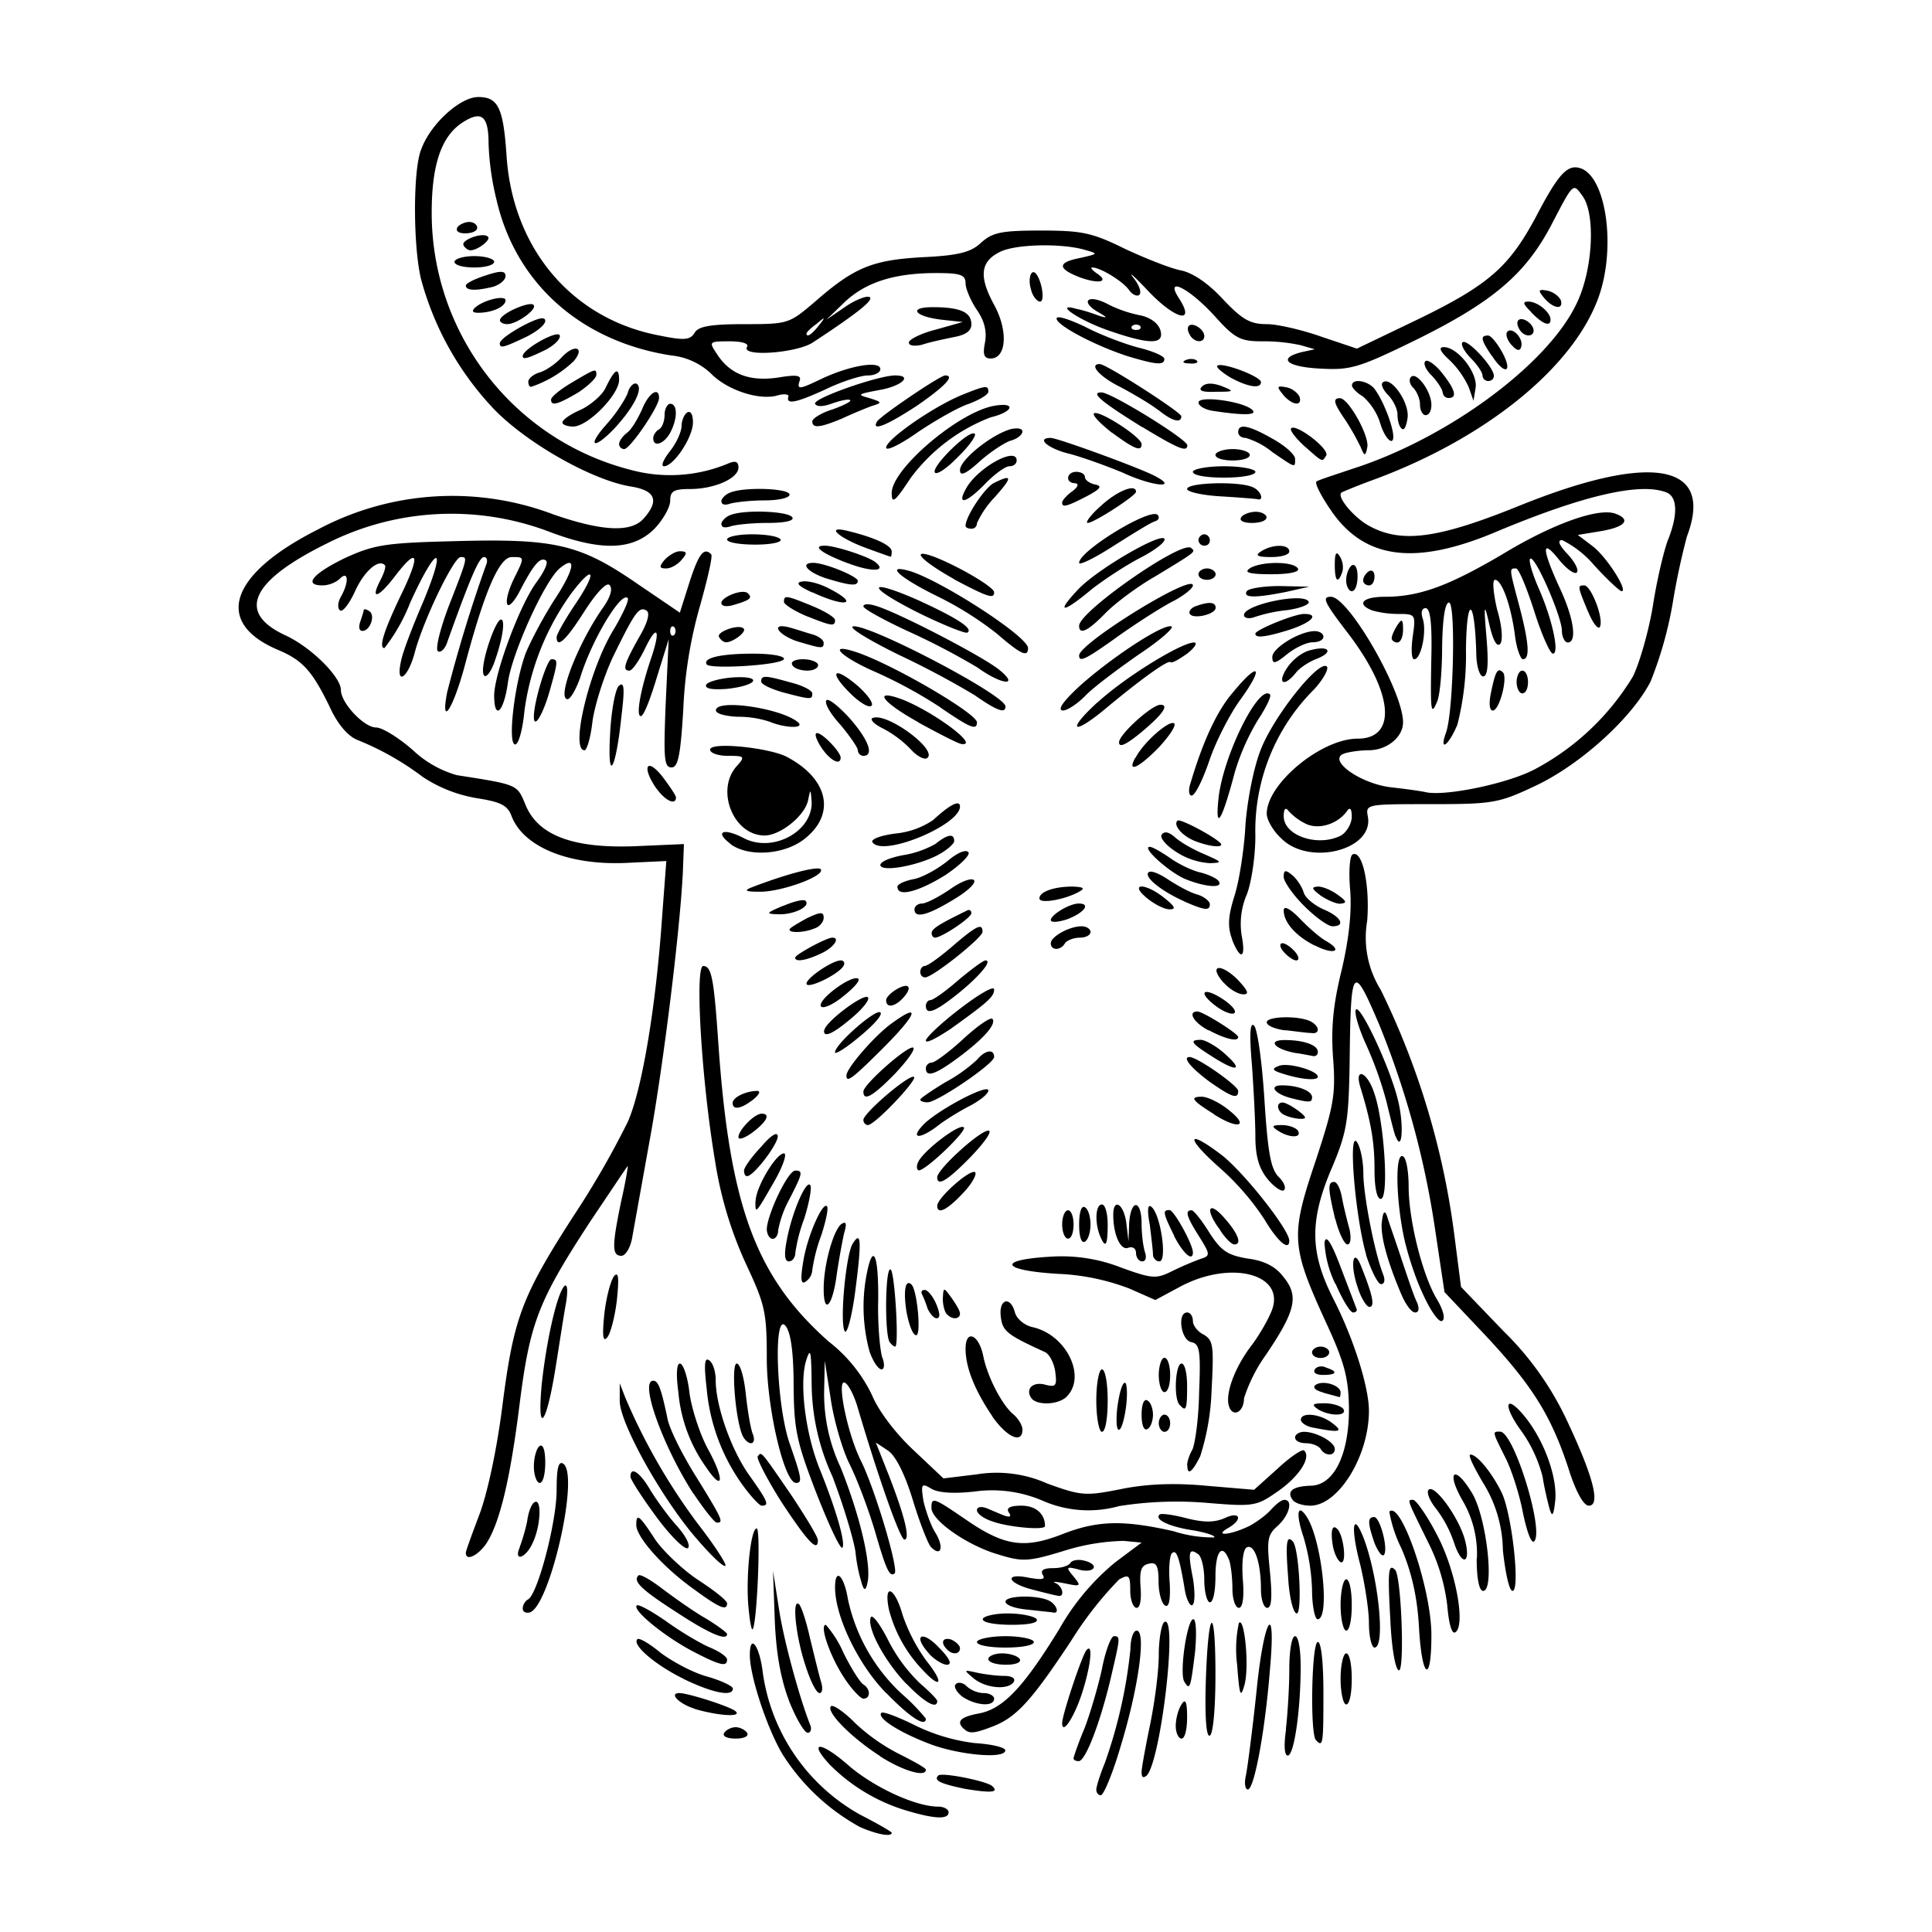
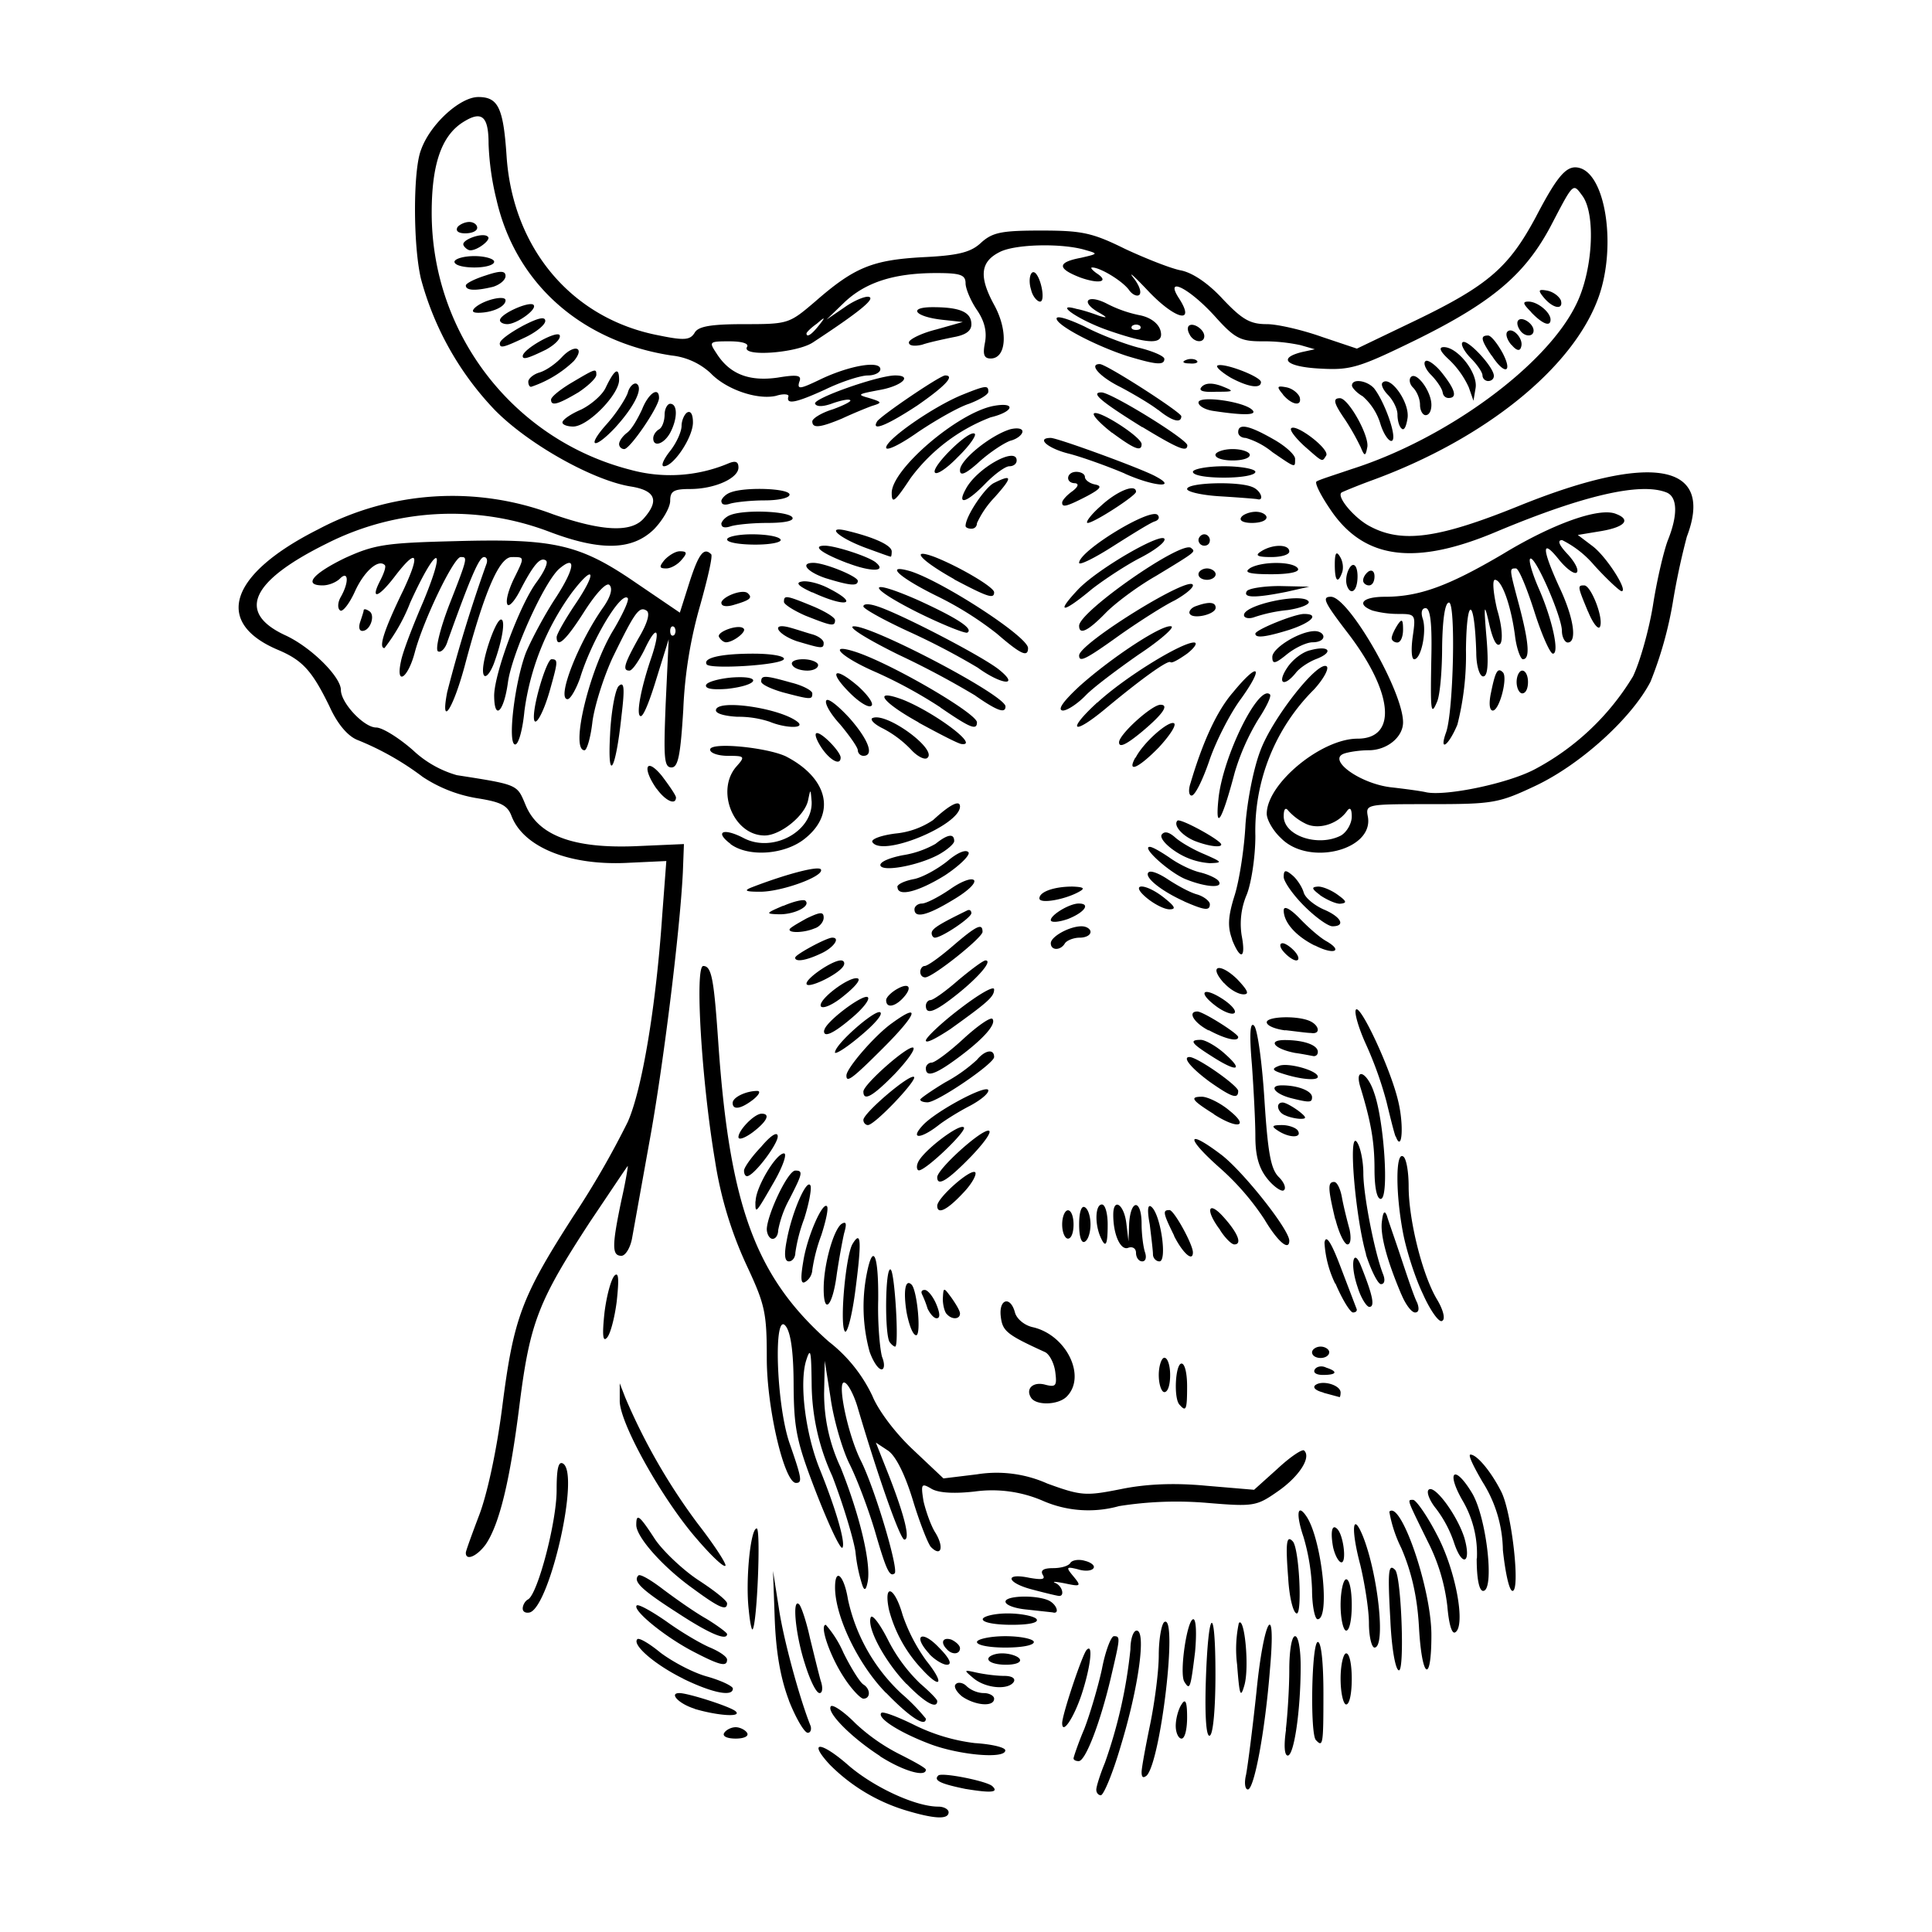
<svg xmlns="http://www.w3.org/2000/svg" viewBox="0 0 90 90">
-   <path d="M40.06 85.11a9.88 9.88 0 0 1-3.62-3.41c-.72-1.22-1.51-3.63-1.51-4.6 0-1.04.45-.45.6.79a9.01 9.01 0 0 0 4.53 6.64c.82.42 1.48.8 1.48.85 0 .2-.68.08-1.48-.27z" />
  <path d="M42.15 84.32a8.44 8.44 0 0 1-3.5-2.12c-1.05-1.14-.39-1.08.9.06 1.17 1 3.1 1.9 4.16 1.9.27 0 .48.13.48.26 0 .35-.66.32-2.04-.1zm2.85-.98c-1.18-.24-1.53-.4-1.29-.63.16-.16 2.28.26 2.52.5.31.29-.06.32-1.22.13zm6.07.03c0-.14.18-.72.4-1.25a22.64 22.64 0 0 0 1.19-5.29c0-.47.13-.87.29-.87.45 0 .1 2.62-.74 5.37-.37 1.27-.8 2.3-.93 2.3-.1 0-.21-.1-.21-.26zm6.98-.72c.08-.42.3-2.14.48-3.83.34-3.47.93-4.4.63-1.06-.23 2.93-.74 5.6-1.03 5.6-.13 0-.18-.31-.08-.7zm-4.87-.1c0-.19.19-1.22.4-2.23.21-1.03.4-2.46.4-3.22 0-.74.13-1.46.26-1.54.64-.4-.16 6.46-.82 7.15-.16.13-.24.1-.24-.16zm-12.19-.75c-1.35-.87-2.52-2.06-2.28-2.32.1-.08.61.26 1.14.8a8.86 8.86 0 0 0 2.12 1.47c.63.32 1.16.61 1.16.69 0 .37-1.08.05-2.14-.63zm9.02.11c0-.05.21-.69.5-1.37.27-.7.64-1.96.82-2.78.16-.85.43-1.54.56-1.54.32 0 .29.08-.16 2.01-.48 2.01-1.16 3.81-1.48 3.81-.13 0-.24-.05-.24-.13zm-6.75-.69c-1.43-.55-2.43-1.21-2.2-1.43.09-.07.77.19 1.52.56a8.7 8.7 0 0 0 2.83.85c.79.05 1.42.2 1.42.34 0 .42-2.22.21-3.57-.32zm16.64-.66c.08-.69.16-1.93.16-2.78 0-.87.11-1.56.27-1.56.16 0 .26.64.26 1.4 0 2.07-.31 4.16-.6 4.16-.16 0-.19-.48-.08-1.22zm1.4.5c-.28-.29-.2-4.57.09-4.57.16 0 .26.98.26 2.38 0 2.38-.02 2.54-.34 2.2zm-27.56-.34c.08-.13.32-.26.53-.26.2 0 .45.13.53.26.1.16-.14.27-.53.27-.4 0-.64-.11-.53-.27zm21.03-.32c0-.34.13-.8.27-1 .18-.3.26-.13.26.6 0 .54-.1.99-.26.99-.14 0-.27-.27-.27-.59zm1.4-2.03c.11-3.5.45-3.76.45-.35 0 1.48-.1 2.75-.26 2.83-.16.1-.24-.8-.19-2.48zm-19.42.84c-.4-1.06-.6-2.25-.66-3.78l-.08-2.25.27 1.72c.21 1.46.98 4.26 1.48 5.5.05.16 0 .32-.13.32-.16 0-.56-.69-.88-1.5z" />
-   <path d="M44.9 80.54c-.37-.35-.16-.56.7-.72 1.13-.21 2.08-1.22 3.75-3.94a11.1 11.1 0 0 1 2.6-3.1l1.23-.92-.84-.08a10 10 0 0 0-2.73.45c-1.72.53-1.98.53-3.12.18-1.43-.42-3.1-1.58-3.1-2.17 0-.53.11-.47 1.62.56 1.77 1.22 2.7 1.35 4.42.69 1.66-.66 2.86-.7 5.24-.16a6 6 0 0 0 1.9.29c.05-.08-.34-.21-.92-.32-1.12-.16-1.88-.5-1.64-.74.05-.08.63 0 1.24.16.82.21 1.32.21 1.8 0 .71-.34.87.05.18.45-.74.42.1.34.96-.08.4-.21.87-.58 1.05-.8.22-.23.45-.42.59-.42.42 0 .23.72-.32 1.22-.48.42-.5.66-.35 2.14.11 1.17.08 1.67-.13 1.67-.16 0-.29-.4-.29-.85 0-1.24-.29-2.09-.63-1.98-.19.05-.27.6-.22 1.45.08.88 0 1.38-.18 1.38-.16 0-.3-.4-.3-.9s-.07-1.08-.15-1.32c-.32-.82-.64-.43-.64.76 0 .67-.1 1.2-.26 1.2-.13 0-.26-.48-.26-1.04 0-.58-.14-1.13-.3-1.21-.42-.3-.47-.08-.23 1.13.1.61.1 1.2-.03 1.25-.1.08-.3-.3-.37-.85-.24-1.4-.37-1.77-.58-1.56-.1.1-.16.71-.1 1.38.04.82-.04 1.16-.22 1.05-.16-.1-.3-.6-.3-1.1 0-.75-.1-.93-.44-.85-.37.08-.45.29-.4 1.08.05.58-.02.98-.18.98s-.3-.37-.3-.8c0-.7-.05-.79-.52-.52a16.9 16.9 0 0 0-2.23 2.85c-1.85 2.8-2.56 3.58-3.67 4-.88.34-1.09.34-1.33.1z" />
  <path d="M49.48 80.27c0-.4.95-3.23 1.14-3.41.32-.35.18.82-.24 2.09-.37 1.1-.9 1.88-.9 1.32zm-8.2-1.4c-1.3-1.32-2.38-3.57-2.38-4.92 0-.96.42-.56.6.55a8.42 8.42 0 0 0 2.5 4.4 9 9 0 0 1 1.13 1.16c0 .42-.74-.05-1.85-1.2zm-8.92.73c-.74-.23-1.21-.73-.71-.73.4 0 2.38.63 2.62.85.31.29-.85.2-1.9-.11z" />
  <path d="M42.23 78.45c-1-1.04-1.85-2.6-1.67-3.1.06-.19.43.3.8 1.03a7.55 7.55 0 0 0 1.5 2.04c.43.37.8.74.8.82 0 .4-.58.08-1.43-.8zm2.59.58c-.26-.21-.42-.48-.29-.58.1-.11.35-.06.5.1.2.19.53.32.8.32.26 0 .48.13.48.26 0 .4-.88.32-1.49-.1zm17.63-.83c0-.65.13-1.18.26-1.18.16 0 .26.53.26 1.19 0 .66-.1 1.19-.26 1.19-.13 0-.26-.53-.26-1.2zm-23.13-.05c-.66-1-1.16-2.46-.85-2.46a5 5 0 0 1 .82 1.3c.35.71.77 1.38.93 1.48.34.21.34.66 0 .66-.13 0-.56-.45-.9-.98zm18.31-.6a5.8 5.8 0 0 1 .08-1.94c.26-.34.5 2.04.26 2.89-.18.63-.23.5-.34-.95zm-25.8.65c-1.32-.65-2.4-1.58-2.14-1.84.08-.08.56.2 1.08.63.56.42 1.51.93 2.17 1.11.67.19 1.2.45 1.2.56 0 .4-.96.2-2.3-.45zm5.67-.68c-.45-1.38-.61-3.12-.27-2.78.1.1.34.82.5 1.56.19.77.4 1.64.5 1.99.11.31.09.58-.05.58-.16 0-.45-.61-.68-1.35zm7.85.66c-.47-.4-.47-.4.16-.26.37.08.93.15 1.27.15.35 0 .53.11.45.27-.24.4-1.3.32-1.88-.16zm9.82.16c-.24-.4.13-2.91.42-2.91.13 0 .16.66.08 1.53-.21 1.7-.24 1.8-.5 1.38zm-12.22-.58a6.37 6.37 0 0 1-1.54-2.78c-.26-1.27.27-1.06.64.26a8.1 8.1 0 0 0 1.1 2.12c.85 1.06.7 1.38-.2.4zm21.82-2.26c-.13-2.3-.1-2.69.22-2.37.29.29.45 4.68.18 4.68-.16 0-.34-1-.4-2.3zm1.33.27c-.08-1.4-.35-2.56-.82-3.65a6.2 6.2 0 0 1-.56-1.7c.53-.55 1.96 3.58 1.96 5.75 0 2.33-.45 2.04-.58-.4zm-33.76 1.19c-1.33-.68-2.89-1.95-2.68-2.17.08-.08.7.27 1.38.74.69.5 1.61 1.04 2.04 1.22.45.19.79.43.79.56 0 .34-.3.29-1.53-.35z" />
  <path d="M43.29 77.04c-.8-.87-.34-1.13.45-.29.5.5.63.8.37.8-.19 0-.58-.24-.82-.5zm2.75.24c0-.13.3-.26.64-.26.37 0 .74.13.82.26.1.16-.19.27-.64.27s-.82-.11-.82-.27zm-1.93-.45c-.32-.32-.19-.58.21-.45.21.1.4.27.4.4 0 .29-.37.32-.61.05zm1.4-.34c0-.13.61-.27 1.32-.27.75 0 1.33.14 1.33.27 0 .16-.58.26-1.33.26-.7 0-1.32-.1-1.32-.26zm18.26-.88c0-.6-.19-1.82-.4-2.7-.45-1.69-.37-2.56.13-1.32.7 1.78 1.06 5.16.53 5.16-.13 0-.26-.5-.26-1.14zm-32.2-.47c-1.7-1.09-2.1-1.48-1.83-1.75.08-.08.58.21 1.14.64.56.42 1.46 1.06 2.01 1.37.53.32.98.66.98.72 0 .34-.85-.03-2.3-.98zm35.85-.34a8.83 8.83 0 0 0-.9-2.97c-1-2.04-.98-1.96-.69-1.96.13 0 .64.72 1.09 1.59.9 1.67 1.37 4.29.87 4.58-.16.1-.3-.4-.37-1.25zm-32.54.2c-.16-1.37.08-3.8.37-3.8.2 0 .02 4.44-.19 4.7-.05.06-.13-.37-.18-.9zm27.57-.23c0-.66.13-1.2.26-1.2.16 0 .26.54.26 1.2 0 .66-.1 1.19-.26 1.19-.13 0-.26-.53-.26-1.2zm-16.67.66c0-.13.53-.27 1.16-.27.66 0 1.27.14 1.35.27.1.16-.34.26-1.16.26-.74 0-1.35-.1-1.35-.26zm15.34-1.38a9.77 9.77 0 0 0-.4-2.46c-.36-1.06-.29-1.61.16-.92.7 1.1 1.09 4.76.5 4.76-.13 0-.26-.64-.26-1.38zm-36.77.88c0-.14.1-.35.26-.43.45-.29 1.32-3.6 1.32-5.08 0-1 .08-1.37.3-1.24.79.48-.61 6.61-1.54 6.93-.19.05-.34-.02-.34-.18zm23.49.05c-.56-.05-1-.21-1-.37 0-.27 1.32-.32 1.95-.08.43.16.61.69.24.58l-1.19-.13zm12.17-1.46c-.13-1.66-.08-2.03.21-1.72.3.3.45 3.36.19 3.36-.16 0-.35-.74-.4-1.64zM32.28 74c-1.4-1-2.64-2.4-2.64-2.96s.13-.48.87.66c.37.55 1.3 1.43 2.01 1.9.74.48 1.35.96 1.35 1.09 0 .37-.37.21-1.59-.69zm15.82.05c-1.21-.31-1.34-.8-.15-.55.58.1.76.08.63-.13-.13-.22.03-.32.48-.32.37 0 .71-.1.8-.24.07-.13.39-.19.68-.1.29.07.48.23.4.34-.08.13-.4.16-.74.05-.53-.13-.56-.1-.19.34.37.45.34.48-.4.32-.42-.08-.63-.1-.45-.02.35.15.45.66.14.6-.14-.02-.67-.15-1.2-.29zm-7.93-.21a7.4 7.4 0 0 1-.32-1.56c-.1-.63-.58-2.22-1.08-3.52a10.45 10.45 0 0 1-.96-4.28c-.02-1.57-.05-1.75-.26-1.09-.32 1.06-.03 3.39.63 5.03.8 1.98 1.22 3.49 1.06 3.68-.1.07-.63-1.06-1.22-2.57-.92-2.38-1.03-2.96-1.05-4.95 0-1.45-.11-2.43-.35-2.78-.6-.87-.47 3.6.16 5.43.58 1.66.6 1.85.3 1.85-.54 0-1.36-3.47-1.36-5.8 0-2.14-.08-2.5-.95-4.36a18.07 18.07 0 0 1-1.46-4.84c-.63-3.73-.95-9.08-.55-9.08.4 0 .5.64.71 3.7.53 7.52 1.75 10.8 5.14 13.8a6.97 6.97 0 0 1 2.03 2.53c.27.66 1.04 1.7 1.88 2.49l1.43 1.35 1.56-.19a5.79 5.79 0 0 1 3.28.43c1.59.58 1.8.58 3.42.26 1.16-.24 2.48-.3 3.96-.16l2.25.19 1.09-.98c.6-.56 1.16-.93 1.24-.85.35.32-.24 1.22-1.22 1.9-1 .7-1.13.72-3.3.54a17.04 17.04 0 0 0-4.1.15 5.3 5.3 0 0 1-3.58-.26 5.96 5.96 0 0 0-3.14-.42c-.88.1-1.62.08-1.99-.11-.5-.3-.53-.26-.4.56.11.47.35 1.16.56 1.48.4.66.27 1.14-.21.66-.13-.13-.53-1.14-.85-2.2-.37-1.21-.8-2.06-1.16-2.3l-.56-.37.61 1.54c.74 1.9 1 2.98.72 2.98-.19 0-1.17-2.75-2.17-6.13-.16-.56-.43-1.09-.59-1.17-.42-.26.08 2.3.72 3.6.66 1.3 1.77 5.05 1.59 5.27-.24.2-.4-.16-.93-1.99-.3-1-.82-2.4-1.2-3.15-.34-.71-.73-2.09-.86-3.04l-.27-1.72-.03 1.5a8.1 8.1 0 0 0 .77 3.47c.9 2.25 1.4 4.4 1.27 5.27-.08.45-.16.5-.26.21zM68.8 72.6a4.9 4.9 0 0 0-.64-2.65c-.82-1.4-.42-1.77.4-.42.69 1.11 1.08 4.58.53 4.58-.19 0-.3-.59-.3-1.51zm1.21-.4a6.1 6.1 0 0 0-.95-3.17c-.42-.72-.69-1.27-.56-1.27.3 0 .96.79 1.43 1.72.5.97.9 4.63.53 4.63-.16 0-.34-.88-.45-1.9zm-37.54-.5c-1.62-1.85-3.63-5.45-3.6-6.46v-.8l.26.67a28.28 28.28 0 0 0 3.36 5.85c.8 1.03 1.38 1.93 1.3 1.98-.08.08-.66-.47-1.32-1.24zm29.63.37c-.13-.72-.05-1.09.19-.85.29.27.45 1.56.2 1.56-.12 0-.3-.31-.39-.71zm5.64-.19a5.52 5.52 0 0 0-.85-1.61c-.3-.37-.45-.77-.34-.87.26-.27 1.32 1.16 1.66 2.22.35 1.19-.08 1.43-.47.26z" />
  <path d="M21.7 72.33c0-.08.3-.9.63-1.77.37-.98.8-2.96 1.06-4.97.53-4.16.88-5.14 3.31-8.92a40.9 40.9 0 0 0 2.54-4.4c.66-1.47 1.32-5.36 1.61-9.65l.19-2.51-1.72.08c-2.78.16-4.95-.72-5.5-2.2-.19-.48-.5-.63-1.56-.8a6.5 6.5 0 0 1-2.57-1 13.19 13.19 0 0 0-3.04-1.72c-.45-.18-.93-.74-1.3-1.56-.8-1.64-1.24-2.14-2.36-2.62-3.06-1.27-2.32-3.54 1.83-5.63a13.3 13.3 0 0 1 10.95-.7c2.3.8 3.63.85 4.21.2.74-.83.56-1.3-.55-1.49-1.75-.26-4.8-1.96-6.38-3.57a14.13 14.13 0 0 1-3.44-6.11c-.37-1.56-.37-5.06 0-6 .42-1.2 1.82-2.47 2.67-2.47.93 0 1.17.5 1.32 2.78.3 4.31 3.07 7.57 7.12 8.33 1.17.24 1.43.21 1.64-.13.16-.29.72-.4 2.3-.4 2.07 0 2.1-.02 3.31-1.05 1.83-1.6 2.67-1.94 5.03-2.07 1.7-.08 2.25-.24 2.72-.69.53-.47.96-.55 2.78-.55 1.9 0 2.38.1 3.9.85.94.44 2.1.9 2.58 1 .56.1 1.3.6 1.99 1.35.9.95 1.27 1.16 2.04 1.16.5 0 1.66.27 2.56.59l1.64.55 2.75-1.32c3.4-1.64 4.34-2.49 5.59-4.82 1.06-2.03 1.48-2.48 2.11-2.25 1.17.45 1.62 3.68.82 5.96-1.16 3.3-5.29 6.64-10.58 8.57-.71.26-1.35.53-1.4.56-.27.18.6 1.21 1.32 1.58 1.5.8 3.2.56 6.93-.95 6.2-2.51 9.13-1.98 7.83 1.43a33.2 33.2 0 0 0-.66 3.1 17.97 17.97 0 0 1-1.03 3.65c-.87 1.69-3.25 3.86-5.37 4.86-1.7.8-1.96.85-4.87.85-2.99 0-3.04 0-2.93.58.29 1.56-2.76 2.33-4.05 1-.37-.34-.66-.86-.66-1.13 0-1.4 2.54-3.5 4.23-3.5 1.88 0 1.67-2.19-.53-5.02-1.03-1.35-1.14-1.59-.71-1.59.82 0 3.36 4.4 3.36 5.85 0 .69-.75 1.3-1.6 1.3-.42 0-.94.08-1.16.16-.76.29.72 1.37 2.15 1.56.71.08 1.45.18 1.7.24.92.18 3.75-.4 5.02-1.06a11.8 11.8 0 0 0 4.6-4.34c.32-.66.74-2.14.93-3.3.18-1.17.5-2.52.69-3.03.47-1.16.47-2.03-.06-2.24-1.21-.48-3.86.13-7.9 1.82-3.82 1.62-6.2 1.3-7.76-1.03-.45-.66-.74-1.24-.64-1.3.11-.08.85-.31 1.64-.58 4.4-1.4 9.03-4.79 10.43-7.62.8-1.56.95-4.23.32-5.1-.45-.61-.4-.67-1.49 1.42-1.19 2.23-2.7 3.52-6.24 5.27-2.7 1.32-3.07 1.43-4.5 1.35-1.56-.08-2-.48-.84-.77l.6-.13-.66-.19a8.17 8.17 0 0 0-1.8-.18c-1 0-1.27-.13-2.2-1.17-1.2-1.32-2.37-1.9-1.66-.82.77 1.2-.16.98-1.4-.31-.66-.7-1-1.01-.74-.67.26.32.4.67.29.8-.1.1-.34 0-.5-.24-.32-.42-1.33-1.03-1.7-1.03-.1 0-.02.1.19.26.63.4.16.53-.74.21-1.09-.42-1.09-.71.02-.92.82-.19.82-.19.19-.37-1.09-.32-3.26-.27-3.97.1-.9.45-.98 1.14-.26 2.46.66 1.2.58 2.5-.16 2.5-.32 0-.37-.2-.27-.72.1-.5 0-1-.37-1.54-.29-.42-.53-1-.53-1.24 0-.4-.24-.48-1.37-.48-1.96 0-3.28.43-4.26 1.35l-.85.82.85-.58c.45-.32.98-.53 1.13-.48.3.08-.4.67-2.61 2.12-.75.5-3.36.69-3.07.21.1-.16-.24-.26-.82-.26-.96 0-.96.02-.59.58.61.95 1.51 1.3 2.84 1.11.97-.16 1.13-.1 1 .21-.1.35.05.32.93-.1 1.35-.66 2.85-.93 2.85-.5 0 .15-.26.29-.58.29-.34 0-1.24.29-2 .66-1.38.63-1.83.71-1.7.31.02-.1-.24-.13-.58-.02-.88.2-2.33-.3-3.05-1.06a3.17 3.17 0 0 0-1.82-.82c-4.18-.64-7.25-3.33-8.15-7.25a12.7 12.7 0 0 1-.37-2.6c0-1.32-.32-1.58-1.22-1-.98.64-1.43 1.96-1.43 4.2 0 5.64 3.81 10.57 9.24 11.97a7 7 0 0 0 4.6-.3c.32-.13.45-.07.45.2 0 .5-1.11 1-2.25 1-.77 0-.93.1-.93.55 0 .3-.34.9-.76 1.33-1 .97-2.46 1.03-4.9.1a12.84 12.84 0 0 0-10.34.56c-3.52 1.74-4.21 3.2-1.96 4.26 1.22.55 2.62 1.95 2.62 2.56 0 .61 1.08 1.75 1.64 1.75.29 0 1.06.48 1.72 1.06a4.97 4.97 0 0 0 2.04 1.16c2.88.45 2.8.43 3.2 1.38.58 1.43 2.22 2.04 5.1 1.93l2.28-.1-.05 1.32c-.14 2.8-.93 9.15-1.56 12.56l-.8 4.45c-.08.48-.32.85-.5.85-.45 0-.45-.45 0-2.6.21-.92.32-1.64.29-1.58-.05.05-.82 1.21-1.75 2.59-2.4 3.68-2.8 4.68-3.28 8.46-.45 3.63-.95 5.64-1.58 6.57-.4.55-.93.79-.93.4zm40.77-33.41c.27-.16.5-.56.5-.88 0-.34-.07-.45-.2-.29-.43.64-1.36.93-1.97.61a2.65 2.65 0 0 1-.79-.6c-.13-.17-.21-.06-.21.26 0 .92 1.61 1.45 2.67.9zM38.13 15.18c.34-.42.32-.45-.08-.1-.26.18-.48.4-.48.45 0 .2.22.08.56-.35z" />
-   <path d="M24.21 72.07c.1-.27.27-.8.35-1.22.05-.4.2-.8.34-.87.34-.21.3 1.08-.08 1.88-.32.74-.92.92-.6.2zm39.82-.19c-.31-.9-.34-1.21-.02-1.21.29 0 .68 1.56.45 1.77-.08.08-.27-.16-.43-.56zm-33.47-1.24c-.66-.9-1.19-1.72-1.19-1.85 0-.5.43-.21.9.58.27.45.82 1.22 1.25 1.7.45.5.66.95.52 1.05-.15.08-.82-.58-1.48-1.48zm5.85-.66c-.69-1.09-1.19-2.07-1.11-2.14.18-.22.1-.32 1.59 1.85.66 1 1.21 1.9 1.21 2.06 0 .58-.47.08-1.69-1.77zm34.53.47c-.16-.84-.53-2-.82-2.56-.61-1.22-.61-1.2-.24-1.2.64 0 2.06 4.61 1.59 5.11-.13.14-.35-.47-.53-1.35zm-24.69.43c-.42-.13-.74-.37-.74-.53 0-.16.21-.19.48-.08.24.1.6.26.82.34.24.08.32.03.18-.16-.13-.2.06-.31.59-.31.66 0 1.1.37 1.1.95 0 .21-1.71.05-2.43-.21zm-13.95-1.3c-1.4-2.17-2.53-5.26-1.87-5.26.24 0 .37.37.66 1.74.08.48.69 1.7 1.35 2.75 1.25 2.02 1.27 2.12.95 2.12-.1 0-.58-.6-1.08-1.35zm39.88.69c-.08-.3-.24-.95-.32-1.48a6.41 6.41 0 0 0-.97-2.1c-.93-1.26-.77-1.84.18-.65.87 1.1 1.48 2.77 1.38 3.86-.08.71-.14.8-.27.37zm-37.6-1.11a9.04 9.04 0 0 1-1.66-4.47c-.13-1.11-.1-1.46.1-1.33.19.11.32.53.32.93 0 1.22.74 3.3 1.59 4.47.85 1.2.92 1.38.55 1.38-.1 0-.52-.45-.9-.98z" />
-   <path d="M60.2 69.85c-.27-.4.05-.61.84-.64 1.09 0 1.8-1.43 1.8-3.57-.02-1.43-.18-2.12-1.1-4.1-1.6-3.5-1.62-4-.46-7.44.85-2.59.95-3.1.82-4.81-.1-1.4 0-2.49.4-4.1.34-1.46.47-2.68.4-3.68-.08-.85-.03-1.61.1-1.7.45-.26.82 1.36.69 3.08a4.6 4.6 0 0 0 .63 3.22 36.52 36.52 0 0 1 3.44 11.51l.3 2.33 1.98 2.06a14.31 14.31 0 0 1 2.99 4.24c1.22 2.6 1.53 3.89.98 3.89-.24 0-.61-.66-.95-1.75-.8-2.43-1.67-3.84-3.87-6.19l-1.9-2.01-.45-3a41.22 41.22 0 0 0-2.57-9.41c-1.27-2.99-1.35-2.86-1.4 1.85-.05 2.6-.13 3.12-.82 4.76-1.06 2.47-1.03 3.95.05 6.09.95 1.85 1.67 4.13 1.67 5.24 0 2.12-1.43 4.42-2.73 4.42-.37 0-.76-.13-.84-.3zm-35.33-1.54c0-.45.14-.87.27-.95.16-.1.26.21.26.77 0 .53-.1.95-.26.95-.13 0-.27-.34-.27-.77zm8.03.05a7.07 7.07 0 0 1-1.3-3.51c-.11-.82-.08-1.33.07-1.33.16 0 .37.64.45 1.38.11.77.5 1.96.88 2.64.76 1.4.69 1.99-.1.82zm22.4-.1c0-.16.1-.48.24-.72.13-.26.3-1.45.32-2.7.08-1.95.02-2.24-.37-2.32-.48-.1-.66-1.38-.19-1.38.16 0 .27.19.27.4 0 .21.23.5.5.63.45.27.48.5.37 2.6a11.3 11.3 0 0 1-.53 3.07c-.37.74-.6.92-.6.42z" />
-   <path d="M61.52 67.5c-.08-.14-.4-.27-.69-.27-.26 0-.5-.1-.5-.27 0-.13.18-.26.42-.26.56 0 1.43.47 1.43.8 0 .34-.45.34-.66 0zm-26.96-.7c-.32-.84-.5-3.28-.24-3.28.16 0 .34.64.42 1.4.08.75.22 1.6.32 1.86.1.24.08.45-.08.45-.13 0-.34-.19-.42-.43zm11.67-.82c-.82-1.21-1.25-2.27-1.25-3.15 0-.92.61-.68.82.32.19.98.88 2.3 1.4 2.73.24.2.43.53.43.71 0 .69-.72.37-1.4-.6zm4.84-.74c0-.8.13-1.45.26-1.45.16 0 .27.66.27 1.45 0 .8-.1 1.46-.27 1.46-.13 0-.26-.66-.26-1.46zm1 1.33c-.08-.14-.08-.75.03-1.33.1-.58.24-.92.34-.8.08.17.08.75-.02 1.33-.1.58-.24.95-.35.8zm1.11-.67c0-.47.11-.76.27-.66.16.08.26.4.26.66 0 .27-.1.59-.26.67-.16.1-.27-.19-.27-.67zm.8.4c0-.21.13-.4.26-.4.16 0 .27.19.27.4 0 .21-.1.4-.27.4-.13 0-.26-.19-.26-.4zm7.22.21c-.34-.05-.6-.24-.6-.37 0-.37.9-.29 1.47.16.53.4.35.45-.87.21zm-35.96-2.06c.22-2.04.72-4.23 1.06-4.55.14-.1.16.26.06.84-.11.59-.32 1.99-.5 3.1-.43 2.62-.85 3.04-.62.6zm32.02 1.08c-.21-.55.24-1.82 1.06-2.88.34-.45.77-1.2.92-1.59.67-1.7-1.87-2.38-4.23-1.14l-1.19.64-1.2-.53a10.5 10.5 0 0 0-3.35-.69c-2.65-.16-2.86-.66-.3-.8a7.58 7.58 0 0 1 3.26.51c1.46.53 1.64.53 2.38.16a14.9 14.9 0 0 1 1.3-.56c.48-.15.48-.2-.05-1.05-.61-.96-.66-1.22-.35-1.22.1 0 .48.48.82 1.03.56.87.85 1.06 1.8 1.22.77.1 1.3.37 1.67.87.71.87.56 1.56-.82 3.6a7.39 7.39 0 0 0-1.03 2.04c0 .63-.5.9-.69.4zm4.13.11c-.32-.21-.24-.27.31-.27.4 0 .8.14.88.27.2.34-.66.34-1.2 0z" />
  <path d="M54.96 65.45c-.3-.26-.21-1.93.08-1.93.16 0 .26.48.26 1.06 0 1.09-.05 1.2-.34.87zm-6.93-.34c-.27-.42.1-.77.68-.6.48.12.53.04.45-.59-.05-.4-.26-.82-.47-.93-1.8-.82-1.99-.98-2.07-1.66-.1-.82.45-.98.66-.19.08.3.45.61.85.69 1.56.37 2.49 2.3 1.56 3.23-.4.4-1.43.42-1.66.05zm13.62-.24c-.4-.1-.53-.26-.34-.37.34-.21 1.14.03 1.14.37 0 .13-.03.24-.06.21l-.74-.2zm-7.67-.82c0-.42.13-.8.26-.8.16 0 .27.38.27.8 0 .45-.1.8-.27.8-.13 0-.26-.35-.26-.8zm7.27-.26c.08-.13.32-.19.53-.08.56.18.5.34-.15.34-.3 0-.48-.1-.38-.26zm-20.74-.82a7.95 7.95 0 0 1-.13-3.65c.29-1.46.55-.88.53 1.24-.03 1.11.08 2.3.18 2.65.14.34.1.58-.02.58-.16 0-.4-.37-.56-.82zm20.61.03c0-.14.19-.27.4-.27.21 0 .4.13.4.26 0 .16-.19.27-.4.27-.21 0-.4-.1-.4-.27zm-19.66-.46c-.26-.23-.23-3.57.03-3.4.19.1.4 3.59.21 3.59-.05 0-.16-.08-.24-.19zm-13.3-1.4c.1-.8.31-1.56.47-1.72.19-.18.21.16.1 1.2-.1.79-.31 1.58-.47 1.71-.18.19-.21-.16-.1-1.19zm11.19.87c-.24-.37.05-3.57.37-4.07.4-.66.42-.1.13 2.14-.16 1.25-.4 2.12-.5 1.93zm2.88-.89c-.16-1.01-.05-1.57.24-1.27.26.29.45 2.35.21 2.35-.16 0-.34-.5-.45-1.08zm24.05-.85c-.37-.77-.77-2.04-.92-2.83-.35-1.83-.35-3.79 0-3.57.15.07.26.71.26 1.4 0 1.56.64 4.13 1.32 5.26.3.5.4.93.24 1-.13.11-.55-.47-.9-1.26zm-23.07.69a4.8 4.8 0 0 0-.26-.67c-.06-.13 0-.2.13-.2s.37.28.53.65c.18.43.2.67.02.67-.13 0-.31-.22-.42-.45zm.9.26c-.1-.08-.19-.42-.19-.71.03-.56.03-.56.4-.06.21.3.4.61.4.74 0 .27-.37.3-.61.03zM62.2 59.8a5.03 5.03 0 0 1-.5-1.91c.06-.4.3-.06.75 1.13l.74 1.94c.05.1-.03.18-.16.18s-.5-.6-.82-1.35zm3.08.5c-.72-1.7-1-2.86-.9-3.44.05-.43.13-.48.23-.22.06.22.38 1.11.67 1.99.29.87.6 1.8.74 2.06.1.27.08.45-.1.45-.17 0-.46-.4-.64-.85zm-26.91-.27c0-1.14.47-2.78.84-3.02.22-.13.24 0 .11.45-.08.35-.24 1.22-.34 1.9-.19 1.49-.61 1.94-.61.67zm24.87-.08c-.37-1.08-.19-1.9.18-.93.53 1.33.64 1.86.37 1.86-.13 0-.4-.43-.55-.93zm-25.82-1.19c.18-1.16.9-2.78 1.1-2.57.09.08-.05.7-.26 1.35a7.9 7.9 0 0 0-.42 1.62.7.7 0 0 1-.32.55c-.21.14-.24-.13-.1-.95zm26.22-.32c-.5-1.72-.85-5.82-.43-5.24.16.22.3.88.3 1.46 0 1 .52 3.68.92 4.7.1.25.08.46-.1.46-.14 0-.46-.64-.7-1.38zm-26.99-.66c.24-1.32.95-2.94 1.11-2.54.05.16-.08.85-.3 1.54a7.5 7.5 0 0 0-.41 1.58c0 .22-.14.4-.3.4-.2 0-.23-.32-.1-.98zm16.27.58c0-.2-.16-.31-.37-.23-.34.13-.69-.59-.69-1.54 0-.82.5-.5.61.4l.1.84.03-.84c.08-1.17.58-1.11.58.02 0 .5.08 1.09.16 1.33s.03.42-.13.42-.29-.18-.29-.4zm.79.08c0-.18-.08-.82-.15-1.4-.14-.74-.08-.98.1-.8.42.4.72 2.52.35 2.52-.16 0-.3-.16-.3-.32zm.99-.87c-.54-1.09-.54-1.2-.22-1.2.21 0 1.09 1.6 1.09 1.97 0 .47-.48.02-.88-.77zm-4.43-.53c0-.58.11-.9.27-.8.16.09.26.46.26.8s-.1.71-.26.8c-.16.1-.27-.22-.27-.8zm.96.5c-.24-.63-.19-1.43.1-1.43.16 0 .27.43.27.93 0 1-.1 1.16-.37.5zm5.61-.24c-.72-.95-.56-1.42.18-.58.66.74.85 1.25.48 1.25-.13 0-.43-.3-.66-.66zm2.06-.5a12 12 0 0 0-2.06-2.38c-1.62-1.43-1.6-1.88.05-.63 1 .76 3.15 3.46 3.17 4 0 .52-.55.04-1.16-.99zm3.3 0c-.34-1.43-.36-1.74-.05-1.74.14 0 .3.34.37.76.08.43.24 1.06.35 1.46.08.4.05.69-.1.69-.14 0-.4-.53-.56-1.17zm-26.48.45c.03-.69.98-2.72 1.33-2.72.37 0 .34.13-.27 1.32a4.96 4.96 0 0 0-.53 1.46c0 .2-.1.4-.26.4-.14 0-.27-.22-.27-.46zm13.76-.21c0-.37.13-.66.27-.66.15 0 .26.29.26.66 0 .37-.1.66-.26.66-.14 0-.27-.29-.27-.66zM35.2 55.96c0-.64.95-2.23 1.32-2.23.15 0-.03.56-.43 1.27-.92 1.6-.9 1.56-.9.96zm8.46.21c0-.37 1.56-1.75 1.77-1.56.08.1-.16.55-.58.98-.74.79-1.19 1-1.19.58zm20.37-1.7c0-1.27-.16-2.2-.66-3.83-.29-.95.32-.72.64.26.47 1.3.71 4.95.31 4.95-.18 0-.29-.53-.29-1.38zm-5 .43c-.4-.5-.55-1.09-.55-1.96 0-.69-.08-2.2-.16-3.33-.13-1.49-.08-2.02.1-1.83.16.16.37 1.7.48 3.41.16 2.52.3 3.26.66 3.63.27.26.37.55.24.63-.1.08-.48-.18-.77-.55zm-15.37-.06c0-.37 1.98-2.17 2.38-2.17.21 0-.16.53-.8 1.2-1.1 1.13-1.58 1.42-1.58.97zm-9-.31c0-.14.35-.64.8-1.11.47-.56.77-.72.77-.48 0 .37-1.12 1.85-1.43 1.85-.08 0-.14-.1-.14-.26zm8.1-.37c.21-.53 1.96-1.86 2.14-1.64.16.15-1.74 1.98-2.09 2-.1 0-.13-.18-.05-.36zm-8.36-1.19c0-.32.74-1.09 1.08-1.09.43 0 .24.37-.42.87-.37.27-.66.37-.66.22zm30.61-.03c-.08-.21-.26-.95-.42-1.61a17.3 17.3 0 0 0-.93-2.62c-.37-.8-.58-1.54-.5-1.67.18-.32 1.59 2.67 1.96 4.2.29 1.14.2 2.5-.1 1.7zm-22.04-.5c.58-.66 3.07-1.99 3.07-1.64 0 .16-.4.47-.85.71-.47.24-1.16.66-1.5.93-.82.63-1.3.63-.72 0z" />
  <path d="M59.53 52.67c-.31-.2-.29-.26.19-.26.32 0 .66.13.74.26.21.35-.4.35-.93 0zm-19.31-.5c0-.32 2.17-2.17 2.36-2 .15.15-1.83 2.24-2.15 2.24-.1 0-.21-.1-.21-.24zm16.33-.27c-1.04-.65-1.14-.81-.56-.81.26 0 .87.29 1.3.66.92.74.37.87-.74.16zm3.33.06c-.37-.13-.48-.6-.13-.6.13 0 .45.18.74.39.37.29.4.37.1.37-.2 0-.55-.08-.71-.16zm-25.75-.58c0-.27.64-.56 1.14-.56.19 0 .08.19-.18.4-.58.45-.96.5-.96.16zm8.74-.16c0-.05.53-.42 1.16-.8a7.22 7.22 0 0 0 1.48-1.05c.37-.45.8-.53.8-.13 0 .31-2.65 2.11-3.1 2.11-.19 0-.34-.05-.34-.13zm17.33-.05c-.8-.19-1.14-.61-.48-.61.74 0 1.4.26 1.4.55 0 .24-.08.27-.92.06zm-19.98-.32c0-.34 2.14-2.22 2.33-2.04.08.1-.32.64-.87 1.22-1.01 1.03-1.46 1.3-1.46.82zm16.14-.45c-.87-.64-1.3-1.16-.95-1.16.37 0 2.27 1.34 2.27 1.58 0 .4-.29.3-1.32-.42zm-16.93-.3c0-.34 1.35-1.9 2.14-2.45 1.35-.98 1.14-.4-.42 1.16-1.46 1.46-1.72 1.64-1.72 1.3zm20.37-.07c-.53-.16-.58-.24-.24-.37.4-.19 1.83.21 1.83.5 0 .19-.77.13-1.59-.13zm-16.67-.27c0-.13.13-.26.27-.26.15 0 .82-.5 1.45-1.08.66-.61 1.27-1.04 1.38-.96.2.24-.4.93-1.62 1.83-1.08.8-1.48.9-1.48.47zm13.31-.56c-.95-.6-1.06-.76-.5-.76.2 0 .74.3 1.13.66.9.8.53.85-.63.1zm-17.54-.18c0-.37 1.8-1.95 2.09-1.87.18.07-.24.55-.9 1.1-.66.56-1.2.9-1.2.77zm21.43.03c-.98-.19-1.3-.6-.48-.6.88 0 1.54.23 1.54.55 0 .13-.08.2-.19.2-.13-.02-.5-.1-.87-.15zm-17.2-.58c0-.13.72-.82 1.59-1.48.87-.67 1.59-1.09 1.59-.9 0 .34-.27.58-2.04 1.85-.64.42-1.14.69-1.14.53zM56.3 48c-.68-.35-1-.88-.52-.88.26 0 1.9 1.03 1.9 1.19 0 .24-.63.08-1.37-.32zm-17.9 0c.02-.38 1.85-1.75 2.03-1.54.1.1-.24.53-.74.95-.9.77-1.35.95-1.3.58zm21.48 0c-.48-.06-.87-.22-.87-.38 0-.26 1.32-.32 1.95-.08.5.19.59.66.11.58-.19 0-.74-.08-1.2-.13zm-3.26-1.15c-.87-.66-.55-.9.37-.29.4.27.64.56.5.64-.12.08-.52-.08-.87-.35zm-18.38.03c-.16-.3 1.35-1.43 1.72-1.3.15.06-.14.4-.64.8-.5.42-.98.63-1.08.5zm4.89-.03c0-.13.1-.26.21-.26.13 0 .72-.42 1.3-.93.6-.5 1.16-.92 1.27-.92.34 0-.3.76-1.3 1.56-1.06.85-1.48 1-1.48.55zm-1.85-.26c0-.13.24-.37.53-.53.58-.32.71-.03.21.48-.37.37-.74.42-.74.05zm15.74-.79c-.74-.82-.21-.98.61-.19.5.53.58.71.3.71-.25 0-.64-.23-.9-.52zm-19.45.02c0-.26 1.2-1.08 1.6-1.08.15 0 .2.13.12.26-.23.4-1.72 1.11-1.72.82zm5.3-.55c0-.14.1-.27.2-.27.14 0 .72-.42 1.3-.92 1.14-.98 1.4-1.09 1.4-.67 0 .27-2.32 2.12-2.67 2.12-.13 0-.23-.1-.23-.26zm-5.82-.67c0-.13 1.45-.92 1.72-.92.4 0 .05.48-.53.74-.72.34-1.2.4-1.2.19zm22.75-.26c-.19-.21-.21-.4-.05-.4.13 0 .4.19.58.4.18.21.21.4.05.4-.13 0-.4-.19-.58-.4zm-2.4-.58c-.22-.58-.2-1.06.12-2.07.22-.71.45-2.22.5-3.3.09-1.14.38-2.62.7-3.44.58-1.54 2.72-4.24 3.09-3.9.1.11-.16.59-.6 1.07a9.28 9.28 0 0 0-2.73 6.82c0 .98-.19 2.2-.4 2.73a3.47 3.47 0 0 0-.24 1.9c.21 1.09-.05 1.2-.45.19zm3.85.29c-.9-.45-1.45-1.09-1.45-1.64 0-.24.3-.08.74.37.4.42.95.9 1.24 1.06.82.47.35.66-.53.2zm-12.3-.11c0-.31.87-.79 1.43-.79.24 0 .42.13.42.26 0 .16-.23.27-.5.27-.29 0-.6.13-.69.26-.2.35-.66.35-.66 0zm-5.55-.47c0-.21.37-.43 1.66-1.06.1-.05.19 0 .19.13 0 .21-1.38 1.14-1.7 1.14-.08 0-.15-.1-.15-.21zm-6.62-.17c0-.07.37-.28.8-.52.63-.3.79-.32.79-.03 0 .19-.19.43-.43.5-.47.2-1.16.22-1.16.06zm12.17-.44c0-.24.87-.77 1.3-.77.58 0 .26.42-.5.72-.43.15-.8.18-.8.05zm11.8-.66c-.53-.53-.95-1.14-.95-1.35 0-.32.08-.35.4-.08.2.16.45.53.53.8.07.26.5.6.92.79.82.34 1.06.79.42.79-.2 0-.79-.42-1.32-.95zm-24.26 0c.48-.21.95-.32 1.03-.24.27.26-.55.66-1.27.63-.6-.02-.58-.05.24-.4zm6.11.16c0-.14.16-.27.35-.27.18 0 .76-.29 1.3-.66.52-.37 1.02-.56 1.13-.42.08.16-.37.55-1 .92-1.22.74-1.78.85-1.78.43zm10.82-.53c-.84-.7-.08-.72.82 0 .5.4.56.53.24.53-.24 0-.71-.24-1.06-.53zm1.75.16c-1.11-.5-1.88-1.14-1.67-1.35.1-.11.5.05.93.34.4.26 1 .6 1.35.69.32.1.58.32.58.45 0 .32-.24.29-1.2-.13zm-6.75-.14c0-.31.69-.55 1.54-.55.53.02.6.08.31.24-.66.37-1.85.58-1.85.31zm13.08-.15c-.4-.3-.43-.38-.09-.4.22 0 .64.18.93.4.4.29.42.37.08.4-.21 0-.64-.2-.93-.4zm-26.44-.38c1.56-.6 3.07-1 3.18-.82.18.32-1.88 1.06-2.86 1.04-.69 0-.74-.06-.32-.22zm6.74 0c0-.13.35-.29.78-.37.4-.08 1.1-.47 1.56-.84.47-.4.87-.56.98-.4.07.13-.4.6-1.09 1.06-1.24.77-2.22 1.03-2.22.55zm13.37-.39c-.77-.35-2.01-1.48-1.61-1.48.13 0 .52.23.92.5.4.29 1.03.6 1.43.69.4.1.8.29.87.42.21.34-.68.26-1.61-.13zm-14.16-.63c0-.17.48-.35 1.04-.46a4.49 4.49 0 0 0 1.53-.53c.56-.45.87-.5.87-.13 0 .13-.34.42-.74.64-1 .53-2.7.82-2.7.47zm13.82-.59c-.48-.3-.8-.66-.72-.82.13-.19.34-.13.61.1.26.24.87.59 1.38.8.84.37.87.4.26.42a3.26 3.26 0 0 1-1.53-.5zm-20.8-.4c-.77-.58-.32-.76.63-.26 1.35.69 3.2-.32 3.15-1.7-.05-.6-.05-.63-.16-.1-.13.74-1.3 1.67-2.03 1.67-1.46 0-2.3-2.12-1.3-3.23.4-.45.37-.48-.4-.48-.47 0-.84-.13-.84-.29 0-.37 2.67-.1 3.54.32 1.93 1 2.33 2.62.93 3.78-.93.8-2.67.93-3.52.3zm6.61-.08c-.08-.13.37-.31 1.06-.4a3.77 3.77 0 0 0 1.77-.63c.8-.74 1.25-.95 1.25-.63 0 .87-3.63 2.38-4.08 1.66zm15.03-.05c-.6-.24-1.03-.74-.82-.95.13-.13 2.04.92 2.04 1.11 0 .16-.6.08-1.22-.16zm1.09-1.96c.2-1.98 1.88-5.37 2.4-4.87.08.08-.18.61-.55 1.17a10.6 10.6 0 0 0-1.09 2.46c-.6 2.28-.92 2.78-.76 1.24zm-26.17-.47c-.69-.98-.5-1.51.24-.61.34.45.63.87.66 1 0 .4-.5.16-.9-.4zm24.87-.27c.58-1.96 1.24-3.38 1.98-4.23 1.2-1.46 1.46-1.22.38.29-.53.71-1.2 2.04-1.49 2.91-.31.9-.66 1.61-.82 1.61-.13 0-.16-.26-.05-.58zM28.42 34.2c.05-1.05.24-2.08.4-2.24.26-.24.29.08.13 1.4-.27 2.57-.66 3.18-.53.85z" />
  <path d="M31.01 32.78l.14-3-.56 1.8c-.3.99-.6 1.78-.74 1.78-.24 0 0-1.3.5-2.75.45-1.35.24-1.56-.34-.32-.27.53-.56.95-.69.95-.34 0-.24-.31.42-1.5.43-.72.56-1.2.37-1.3-.34-.21-.55.1-1.56 2.17-.42.9-.84 2.22-.95 2.99-.08.74-.26 1.35-.37 1.35-.69 0 .24-3.84 1.38-5.66.42-.72.71-1.35.63-1.43-.3-.32-1.67 1.93-2.22 3.73-.19.53-.45.98-.58.98-.53 0 .5-2.65 1.69-4.32.32-.47.42-.84.26-1-.13-.13-.58.32-1.16 1.22-.85 1.34-1.3 1.77-1.3 1.21 0-.13.4-.84.9-1.58 1-1.49.85-1.86-.2-.48a12.1 12.1 0 0 0-2.2 5.5c-.08.85-.27 1.56-.43 1.56-.37 0-.03-2.88.5-4.28.27-.64.88-1.78 1.38-2.54.9-1.38.98-2.04.19-1.38-.7.58-2.23 3.97-2.41 5.32-.19 1.38-.64 1.8-.64.58.03-1.08 1.2-4.2 1.96-5.24.37-.5.58-.95.45-1.03-.26-.18-.58.19-1.22 1.43-.26.5-.53.77-.58.6-.08-.18.08-.7.3-1.16.52-1.05.52-1.03-.09-1.03-.58 0-1.27 1.59-2.2 5.1-.55 2.02-1.13 2.87-.81 1.2a67.4 67.4 0 0 1 1.82-5.95c.08-.19.03-.35-.1-.35-.22 0-.59.82-1.7 3.92-.1.34-.31.55-.45.47-.13-.1.1-1.05.53-2.17.88-2.24.85-2.22.53-2.22-.32 0-1.74 2.94-2.14 4.45-.32 1.21-.9 1.58-.64.4.08-.43.56-1.67 1.04-2.78 1.13-2.73.63-2.68-.61.05a8.4 8.4 0 0 1-1.2 2.12c-.29 0-.02-.85.88-2.7.82-1.75.63-1.99-.42-.61-.77 1-1.14 1.08-.64.13.16-.32.27-.63.19-.69-.3-.29-.96.3-1.38 1.22-.26.58-.58.98-.69.9-.13-.08-.13-.37.03-.64.4-.71.34-1.24-.05-.84-.19.18-.53.31-.8.31-.92 0-.45-.55 1.03-1.27 1.38-.63 1.9-.71 5.11-.79 4.63-.13 5.82.13 8.44 1.93l2.06 1.4.45-1.42c.43-1.33.67-1.64 1.01-1.3.08.08-.16 1.11-.5 2.33a20.58 20.58 0 0 0-.8 4.9c-.13 2.14-.24 2.7-.55 2.7-.35 0-.37-.46-.27-2.97zm.4-3.57c-.1-.08-.19 0-.19.18 0 .19.08.27.19.19a.32.32 0 0 0 0-.37zM52.9 35.3c.36-.72 1.58-1.78 1.8-1.6.1.11-.25.61-.72 1.12-.95.97-1.5 1.21-1.09.47zm-14.64-.48c-.24-.37-.34-.67-.2-.67.26 0 1.1.88 1.1 1.14 0 .4-.5.13-.9-.47zm4.18.1a5.05 5.05 0 0 0-1.3-.98c-.42-.2-.66-.45-.47-.5.69-.24 3.07 1.53 2.51 1.88-.13.08-.47-.1-.74-.4zm-2.48.03c0-.13-.37-.66-.82-1.2-.48-.52-.75-1.02-.64-1.13.1-.1.58.29 1.09.85.9 1.03 1.13 1.74.63 1.74a.27.27 0 0 1-.26-.26zm12.17-.37c0-.37 1.53-1.75 1.93-1.75.42 0 .1.45-.88 1.27-.74.61-1.05.74-1.05.48zm-9.34-.93c-1.72-.95-2.17-1.59-.74-1.06 1.48.59 3.6 2.17 2.75 2.07-.13 0-1-.45-2.01-1zm24.58.45c.34-1 .45-6.03.13-6.03-.19 0-.3.8-.32 2.06 0 1.11-.1 2.28-.24 2.57-.29.69-.31.42-.26-2.17.03-1.5-.05-2.2-.27-2.2-.18 0-.23.21-.13.5.19.59-.08 1.88-.4 1.88-.13 0-.15-.47-.07-1.05.15-1.04.13-1.06-.67-1.06a4.6 4.6 0 0 1-1.21-.16c-.77-.3-.45-.64.58-.64 1.61 0 2.96-.5 5.48-1.98 2.35-1.43 4.52-2.2 5.29-1.88.71.27.42.61-.69.8l-1.09.18.7.53c.65.5 1.66 2.09 1.34 2.09-.08 0-.66-.53-1.27-1.2a4.72 4.72 0 0 0-1.5-1.18c-.24 0-.14.24.26.66.34.37.53.74.42.85-.1.1-.47-.16-.82-.59-.82-1.03-.82-.55 0 1.25.69 1.45.85 2.6.4 2.6-.13 0-.27-.25-.27-.54 0-.66-1.27-3.57-1.48-3.36-.08.08.1.69.4 1.38.63 1.43.98 3.04.66 3.04-.13 0-.53-.9-.87-1.98-.35-1.09-.72-1.99-.85-1.99-.32 0-.32-.03.16 1.77.45 1.72.5 2.46.16 2.46-.1 0-.3-.5-.37-1.13-.19-1.4-.61-2.57-.93-2.57-.13 0-.08.6.1 1.38.25.82.27 1.48.14 1.61-.16.16-.34-.21-.5-.9-.24-1.06-.27-.98-.13.64.1 1.24.05 1.77-.16 1.77-.16 0-.32-.48-.32-1.11-.08-2.6-.45-2.68-.48-.14a13.14 13.14 0 0 1-.4 3.5c-.42 1-.87 1.3-.52.34zm-31.52-.48a4.63 4.63 0 0 0-1.5-.23c-.56-.03-1-.14-1-.3 0-.55 3.06-.1 3.83.56.32.3-.61.27-1.33-.03zm7.97-.66a21.8 21.8 0 0 0-3-1.64c-1.58-.68-2.32-1.37-1.05-.98 1.64.5 5.74 2.89 5.74 3.31 0 .4-.34.24-1.7-.69zm7.3-.23c1.3-1.2 3.92-2.8 4.5-2.8.18 0 .05.23-.32.52-.37.26-.69.45-.77.4-.1-.14-1.42.82-3.04 2.17-1.53 1.27-1.82 1.03-.37-.3z" />
  <path d="M24.87 33.39c0-.72.61-2.68.82-2.68.32 0 .3.11-.07 1.43-.32 1.14-.75 1.86-.75 1.25zm14.72-1.11c-1.04-1.04-.72-1.27.4-.3.47.43.73.82.6.9-.13.11-.58-.18-1-.6zm5.84.12a40.6 40.6 0 0 0-3.57-1.9c-1.4-.69-2.35-1.27-2.12-1.32.72-.13 7.1 3.2 7.1 3.73 0 .34-.38.21-1.4-.5zm4.84-.42c1.49-1.34 3.9-2.93 4.3-2.8.15.05-.54.66-1.54 1.32-1 .7-2.12 1.54-2.46 1.9-.37.38-.85.7-1.06.7-.27-.03.02-.43.76-1.12zm19.19.27c.2-.98.31-1.17.55-.93.24.24-.16 1.78-.47 1.78-.16 0-.19-.35-.08-.85zm-33 0c-.55-.16-1-.37-1-.5 0-.3.16-.3 1.4.05.53.13.98.37.98.5 0 .3-.05.3-1.38-.05zm-3.56-.35c.04-.13.6-.29 1.2-.34 1.46-.1 1.23.37-.23.53-.66.05-1.03 0-.98-.18zm37.75-.13c0-.29.13-.53.26-.53.16 0 .27.24.27.53 0 .3-.1.53-.27.53-.13 0-.26-.24-.26-.53zm-25.09-.66a33.3 33.3 0 0 0-3.12-1.64c-1.21-.55-2.22-1.11-2.22-1.22 0-.13.26-.13.6-.02 1.04.31 5.06 2.4 5.75 2.99.93.76.1.69-1-.1zm14.4 0c.24-.37.71-.74 1.08-.82.88-.24 1.11.08.3.4-.35.13-.8.42-.98.66-.56.69-.88.48-.4-.24zm-37.46.11c0-.64.6-2.36.84-2.36.21 0 .08.93-.34 2.07-.24.6-.5.76-.5.29zm10.42-.27c-.19-.31.69-.5 2.17-.5.8 0 1.43.1 1.43.24 0 .29-3.44.5-3.6.26zm3.99.03c-.1-.16.14-.27.5-.27.38 0 .7.14.7.27 0 .16-.24.26-.5.26-.3 0-.62-.1-.7-.26zm22.36-.38c0-.41 1.27-1.2 1.98-1.2.22 0 .4.12.4.26 0 .15-.21.26-.5.26-.27 0-.8.24-1.2.56-.55.45-.68.47-.68.13zm-9-.07c.03-.58 5.3-3.84 5.3-3.26 0 .14-.4.45-.85.7-.48.23-1.61.95-2.51 1.58-1.67 1.2-1.94 1.32-1.94.98zm-3.83-1.01a15.6 15.6 0 0 0-2.83-1.77c-1.72-.85-2.44-1.5-1.2-1.14 1.51.48 5.48 3.05 5.48 3.58 0 .45-.34.29-1.45-.67zm-9.32.35c-.92-.32-1.24-.88-.34-.64.3.08.77.24 1.06.32.29.08.53.26.53.4 0 .29-.1.26-1.25-.08zm-3.62-.19c-.16-.24.93-.63 1.14-.4.16.14-.48.64-.82.64-.1 0-.24-.1-.32-.24zm31.33.06c0-.14.13-.4.26-.61.21-.32.27-.3.27.2 0 .33-.11.6-.27.6-.13 0-.26-.09-.26-.2zm-22.1-1.22c-2.38-1.2-2.38-1.62 0-.58 1.8.82 2.65 1.35 2.33 1.53-.1.05-1.16-.37-2.33-.95zm15.75 1c0-.18 1.82-.92 2.27-.92.74 0 .35.4-.69.74-1.1.34-1.58.4-1.58.18zm-41.7-.55c.08-.24.16-.48.16-.53 0-.08.1-.08.26.03.3.18.05.92-.32.92-.15 0-.18-.18-.1-.42zm33.49.18c0-.66 4.82-4.02 5.22-3.62.2.18.29.13-1.64 1.3-.88.5-1.94 1.3-2.36 1.74-.8.82-1.22 1.03-1.22.58zm23.71-.65c-.5-1.2-.5-1.23-.18-1.23.31 0 .9 1.49.74 1.91-.06.19-.32-.1-.56-.69zm-36.46.18c-.55-.24-1-.53-1-.64 0-.32.08-.32 1.32.19.58.24 1.06.53 1.06.66 0 .32-.19.26-1.38-.21zm17.91-.08c-.08-.1.06-.3.3-.37.58-.21.9-.19.9.08 0 .31-1.04.55-1.2.29zm2.52.05c0-.48 2.75-1.06 3.01-.63.08.13-.37.31-.98.4a7 7 0 0 0-1.58.34c-.24.08-.45.02-.45-.1zM33.6 28.1c0-.3 1.04-.7 1.25-.45.21.2.08.31-.64.52-.34.11-.6.08-.6-.07zm16.65-.67c.98-1 4-2.72 4-2.3 0 .16-.5.53-1.12.85-.63.32-1.64.98-2.25 1.45-1.4 1.17-1.74 1.17-.63 0zm-12.41.17c-.66-.3-.8-.46-.48-.51.24-.05.8.08 1.25.32 1.45.74.82.92-.77.18zm6.61-.62c-1.56-.87-2.11-1.48-.9-1.03 1.14.45 2.76 1.4 2.76 1.64 0 .32-.27.24-1.86-.6zm13.63.56c.08-.13.8-.24 1.53-.24l1.38.03-1.06.24c-1.45.29-2.04.29-1.85-.03zm4.63-.5c0-.3.13-.61.26-.7.16-.1.27.14.27.51s-.1.69-.27.69c-.13 0-.26-.24-.26-.5zm-24.26-.11c-.85-.29-1.2-.71-.56-.71.53 0 2.07.63 2.07.84 0 .27-.4.21-1.51-.13zm25.05.11c0-.16.14-.35.27-.43.16-.08.26.03.26.24 0 .24-.1.42-.26.42-.13 0-.27-.1-.27-.23zm-7.67-.29c0-.14.19-.27.4-.27.2 0 .4.13.4.27 0 .15-.2.26-.4.26-.21 0-.4-.1-.4-.26zm6.35-.45c0-.56.08-.64.24-.37.13.2.18.52.1.74-.2.55-.34.4-.34-.37zm-22.68-.06c-1.24-.47-1.69-.82-1.08-.82.5 0 2.12.53 2.4.8.49.42-.26.42-1.31.02zm18.71.24c.53-.34 2.04-.34 2.25 0 .1.16-.37.27-1.24.27-1 0-1.3-.08-1-.27zm-27.25-.4c.19-.2.5-.4.71-.4.35 0 .35.09.08.4-.18.22-.5.4-.71.4-.34 0-.34-.08-.08-.4zm19.31.14c0-.56 3.34-2.6 3.66-2.23.1.11.05.24-.14.3-.18.05-1.03.58-1.9 1.13-.9.58-1.62.93-1.62.8zm-9.92-.69c-1.3-.48-1.93-1.06-.87-.8 1.24.3 2.06.67 2.06.96 0 .13-.02.26-.05.24-.05 0-.56-.19-1.14-.4zm18.39.16c.53-.35 1.32-.35 1.32 0 0 .16-.4.26-.84.26-.66 0-.77-.08-.48-.26zm-24.87-.56c0-.13.53-.24 1.16-.24.67 0 1.25.1 1.33.24.08.13-.45.24-1.17.24-.74 0-1.32-.1-1.32-.24zm21.96.03c0-.13.13-.27.27-.27.15 0 .26.14.26.27 0 .16-.1.26-.26.26a.27.27 0 0 1-.27-.26zm-22.23-.74c0-.13.2-.35.43-.43.66-.26 2.7-.18 2.88.11.1.16-.34.26-1.16.26-.72 0-1.48.08-1.72.16s-.42.06-.42-.1zm11.38.08c0-.45.88-1.75 1.3-1.99.9-.45.9-.29.05.66a4.4 4.4 0 0 0-.82 1.2c0 .15-.1.26-.26.26-.13 0-.27-.05-.27-.13zm6.3-.93c.74-.69 1.64-1.06 1.64-.66 0 .18-1.96 1.45-2.25 1.45-.13 0 .13-.37.61-.79zm6.54.53c.07-.13.4-.26.68-.26.27 0 .5.13.5.26 0 .16-.31.26-.68.26-.37 0-.61-.1-.5-.26zm-24.22-.74c0-.13.2-.34.43-.42.69-.27 2.75-.19 2.75.1 0 .16-.53.27-1.16.27-.64 0-1.35.08-1.6.15-.23.08-.41.06-.41-.1zm15.88.05c0-.1.21-.34.48-.53.26-.2.31-.34.13-.37-.48 0-.42-.53.05-.53.21 0 .4.1.4.24 0 .13.21.3.48.35.34.07.26.2-.4.55-.93.48-1.14.53-1.14.3zm-7.94-.45c0-1.1 3.07-3.73 4.74-4.05 1.08-.2.95.27-.13.53a8.36 8.36 0 0 0-3.73 2.83c-.74 1.12-.88 1.22-.88.7zm3.44-.16c.5-.98 2.38-2.03 2.38-1.35 0 .16-.15.27-.34.27-.19 0-.69.37-1.11.8-.87.9-1.35 1.05-.93.28zm11.86.32c-.85-.05-1.54-.21-1.54-.34 0-.3 2.36-.37 3.02-.1.42.15.6.68.24.57-.14-.02-.9-.08-1.72-.13zm-4.44-1.06c-.8-.34-1.97-.76-2.58-.92-1-.24-1.58-.74-.87-.74.32 0 4.29 1.45 4.9 1.8 1.03.55-.1.47-1.46-.14z" />
  <path d="M43.55 22.01c-.18-.26 1.62-2.04 1.86-1.8.08.08-.27.58-.8 1.09-.5.52-.98.84-1.06.71zm1.17-.11c0-.47 1.4-1.61 2.33-1.9.31-.08.58-.05.58.1 0 .14-.24.35-.56.43-.29.1-.95.53-1.45.98-.64.58-.9.68-.9.4zm10.85.08c0-.13.66-.26 1.45-.26.8 0 1.46.13 1.46.26 0 .16-.66.27-1.46.27-.8 0-1.45-.1-1.45-.27zm-24.37-.95c.32-.4.55-.93.55-1.19 0-.26.14-.56.27-.63.16-.08.26.1.26.47 0 .69-.9 2.04-1.35 2.04-.16 0-.02-.32.27-.69zm28.07.03a3.54 3.54 0 0 0-1.24-.66c-.19 0-.35-.11-.35-.27 0-.42.5-.32 1.62.32.58.32 1.03.74 1.03.92 0 .43.05.45-1.06-.31zm-2.65.13c0-.13.37-.27.8-.27.45 0 .8.14.8.27 0 .16-.35.26-.8.26-.43 0-.8-.1-.8-.26zm4.13-.42c-.4-.37-.69-.74-.6-.82.23-.22 1.8.97 1.63 1.27-.2.31-.13.34-1.03-.45zm-19.47.08c0-.37 2.12-1.86 3.5-2.44 1.16-.47 1.26-.47 1.26-.16 0 .13-.4.37-.9.56-.5.16-1.56.77-2.38 1.32-.82.58-1.48.9-1.48.72zm22.09-.05a11 11 0 0 0-.71-1.25c-.53-.77-.59-1-.24-1 .4 0 1.4 1.8 1.27 2.3-.08.42-.13.42-.32-.06zm-34.53-.11c0-.14.16-.37.37-.53.22-.16.5-.66.7-1.09.3-.76.79-1.08.79-.53 0 .4-1.35 2.38-1.62 2.38a.24.24 0 0 1-.24-.23zm22.96-.53c-.55-.43-.92-.82-.84-.9.21-.19 2.22 1.1 2.22 1.43 0 .37-.34.23-1.37-.53zm1.41-.26c-1.93-1.2-2.43-1.62-1.9-1.62.45 0 3.97 2.17 4 2.46 0 .34-.4.18-2.1-.85zm-24.95-.14c.45-.5.87-1.16.98-1.45.08-.32.3-.5.42-.43.32.21-.13 1.09-1.03 2.07-.98 1.03-1.32.87-.37-.19zm2.17.66c0-.16.13-.34.27-.42.15-.08.26-.4.26-.69 0-.26.13-.5.26-.5.35 0 .35.69 0 1.35-.29.53-.79.69-.79.26zm33.87-.69a2.78 2.78 0 0 0-.82-1.27c-.27-.15-.5-.4-.5-.5 0-.34.7-.24 1.03.13.5.64 1.08 2.28.84 2.44-.13.08-.4-.3-.55-.8zm1 .24c-.13-.1-.2-.4-.2-.66s-.2-.66-.43-.9c-.24-.24-.35-.5-.27-.58.35-.37 1.27.9 1.17 1.64-.06.4-.16.6-.27.5zm-39.1-.29c0-.13.4-.4.87-.6.45-.22.98-.67 1.14-1.01.42-.88.63-1 .63-.37 0 .68-1.45 2.17-2.14 2.17-.26 0-.5-.08-.5-.19zm11.64-.05c0-.13.42-.4.95-.56.5-.18.87-.37.82-.42-.05-.08-.42 0-.8.13-.42.16-.76.19-.84.03-.13-.24 2.94-1.32 3.73-1.32.85 0 .3.5-.74.68-1 .19-1.06.21-.48.37.61.19.64.22.14.37-.3.11-.93.37-1.4.59-1.01.42-1.38.47-1.38.13zm3.02 0c.18-.27 2.93-2.14 3.17-2.14.48 0-.03.52-1.3 1.4-1.4.92-2.17 1.24-1.87.74zm13.09-.53c-.34-.27-1.14-.74-1.74-1.06-.98-.48-1.51-1.08-.98-1.08.31 0 3.8 2.25 3.8 2.43 0 .34-.42.24-1.08-.3zm2.62.05c-.42-.05-.74-.24-.74-.4 0-.34 2.12-.05 2.51.35.24.24-.37.26-1.77.05zm9.58-.29c0-.26-.13-.6-.32-.8-.16-.15-.21-.39-.1-.5.26-.26.95.67.95 1.3 0 .27-.1.48-.27.48-.13 0-.26-.21-.26-.48zm-40.48-.24c0-.13.4-.45.87-.74 1.2-.71 1.24-.74 1.24-.42 0 .16-.4.53-.84.82-.93.55-1.27.66-1.27.34zm34.1-.24c-.31-.37-.29-.42.14-.34.29.05.55.27.63.45.13.45-.34.4-.77-.1zm7.43-.1c0-.13-.23-.5-.52-.8-.27-.26-.4-.58-.27-.66.11-.08.48.19.77.56.61.77.72 1.16.3 1.16a.27.27 0 0 1-.27-.26zm1.22-.24a4.17 4.17 0 0 0-.9-1.27c-.44-.4-.52-.6-.26-.6.64 0 1.59 1.2 1.48 1.9l-.1.6zm-12.43-.03c.18-.18.5-.18.93-.02.6.24.58.26-.27.26-.63.03-.85-.05-.66-.24zm-31.38-.23c0-.14.24-.35.53-.43.32-.1.77-.42 1.06-.74.58-.6 1.06-.42.53.21a5.3 5.3 0 0 1-1.99 1.2c-.08 0-.13-.11-.13-.24zm32.73-.18c-.42-.25-.69-.49-.64-.56.22-.19 2.04.5 2.04.76 0 .32-.58.24-1.4-.2zm11.72-.11c0-.14-.24-.5-.56-.82-.29-.3-.47-.64-.37-.72.19-.21 1.46 1.14 1.46 1.56 0 .13-.1.24-.27.24a.27.27 0 0 1-.26-.26zm.42-.93c-.5-.74-.53-.93-.16-.93.14 0 .43.37.67.8.5.95.1 1.06-.5.13zm-16.96.03c-1.48-.48-3.3-1.43-3.3-1.75 0-.16.58.03 1.3.37.7.37 1.82.8 2.5.98.67.16 1.22.4 1.22.53 0 .32-.42.26-1.72-.13zm2.73.18c.18-.08.42-.05.5.03.1.08-.05.16-.34.13-.3 0-.37-.08-.16-.16zm-30.9-.18c0-.32 1.56-1.2 1.72-.98.07.16-.22.45-.64.68-.82.4-1.08.48-1.08.3zm46.05-.53c-.2-.24-.28-.5-.18-.61.24-.24.77.34.64.71-.05.21-.21.19-.45-.1zm-47.11-.08c0-.14.47-.48 1.06-.8.71-.37 1.05-.45 1.05-.23 0 .18-.42.52-.92.76-1.06.5-1.2.53-1.2.27zm19.05-.03c0-.13.55-.42 1.27-.6l1.24-.35-.93-.1c-1.3-.14-1.66-.59-.47-.59 1.3 0 1.8.24 1.8.8 0 .31-.27.5-.85.6-.48.1-1.14.24-1.45.35-.35.08-.61.05-.61-.1zm9.31-.55c-1.4-.48-2.62-1.33-1.5-1.01.28.05.76.21 1.05.32.42.13.4.08-.08-.19-.82-.5-.42-.82.45-.37a5.8 5.8 0 0 0 1.5.53c.54.1.9.4.99.72.18.66-.5.66-2.41 0zm1.46-.22a.32.32 0 0 0-.37 0c-.08.1 0 .19.18.19.19 0 .26-.08.19-.19zm2.32.42c-.1-.15-.13-.34-.05-.42.19-.18.72.16.72.48 0 .32-.45.32-.67-.05zm15.35-.26c-.1-.16-.13-.34-.05-.42.18-.19.71.16.71.48 0 .31-.45.31-.66-.06zm-47.49-.42c0-.3 1.37-.9 1.56-.72.21.19-.77.9-1.22.9-.18 0-.34-.08-.34-.18zm48.05-.37c-.4-.4-.43-.5-.14-.5.43 0 1.03.5 1.03.84 0 .35-.37.21-.9-.34zm-49.22-.21c.4-.37 1.43-.61 1.43-.35 0 .3-.63.58-1.27.58-.26 0-.32-.07-.16-.23zm49.82-.45c-.31-.37-.29-.43.14-.35.29.06.55.27.63.45.13.45-.34.4-.77-.1zm-23.91-.4c-.16-.5 0-1 .23-.74.27.32.43 1.3.19 1.3-.13 0-.35-.24-.42-.56zM21.7 13.3c0-.1.42-.31.93-.47.71-.24.92-.21.92.03 0 .18-.26.4-.58.5-.82.2-1.27.18-1.27-.06zm-.53-1.1c0-.14.42-.27.93-.27.5 0 .92.13.92.26 0 .16-.42.27-.92.27s-.93-.1-.93-.27zm.43-.77c-.17-.24.92-.64 1.13-.4.16.13-.47.63-.82.63-.1 0-.24-.1-.32-.23zm-.3-.83c.08-.13.35-.26.56-.26.21 0 .37.13.37.27 0 .15-.24.26-.56.26-.29 0-.45-.1-.37-.26z" />
</svg>